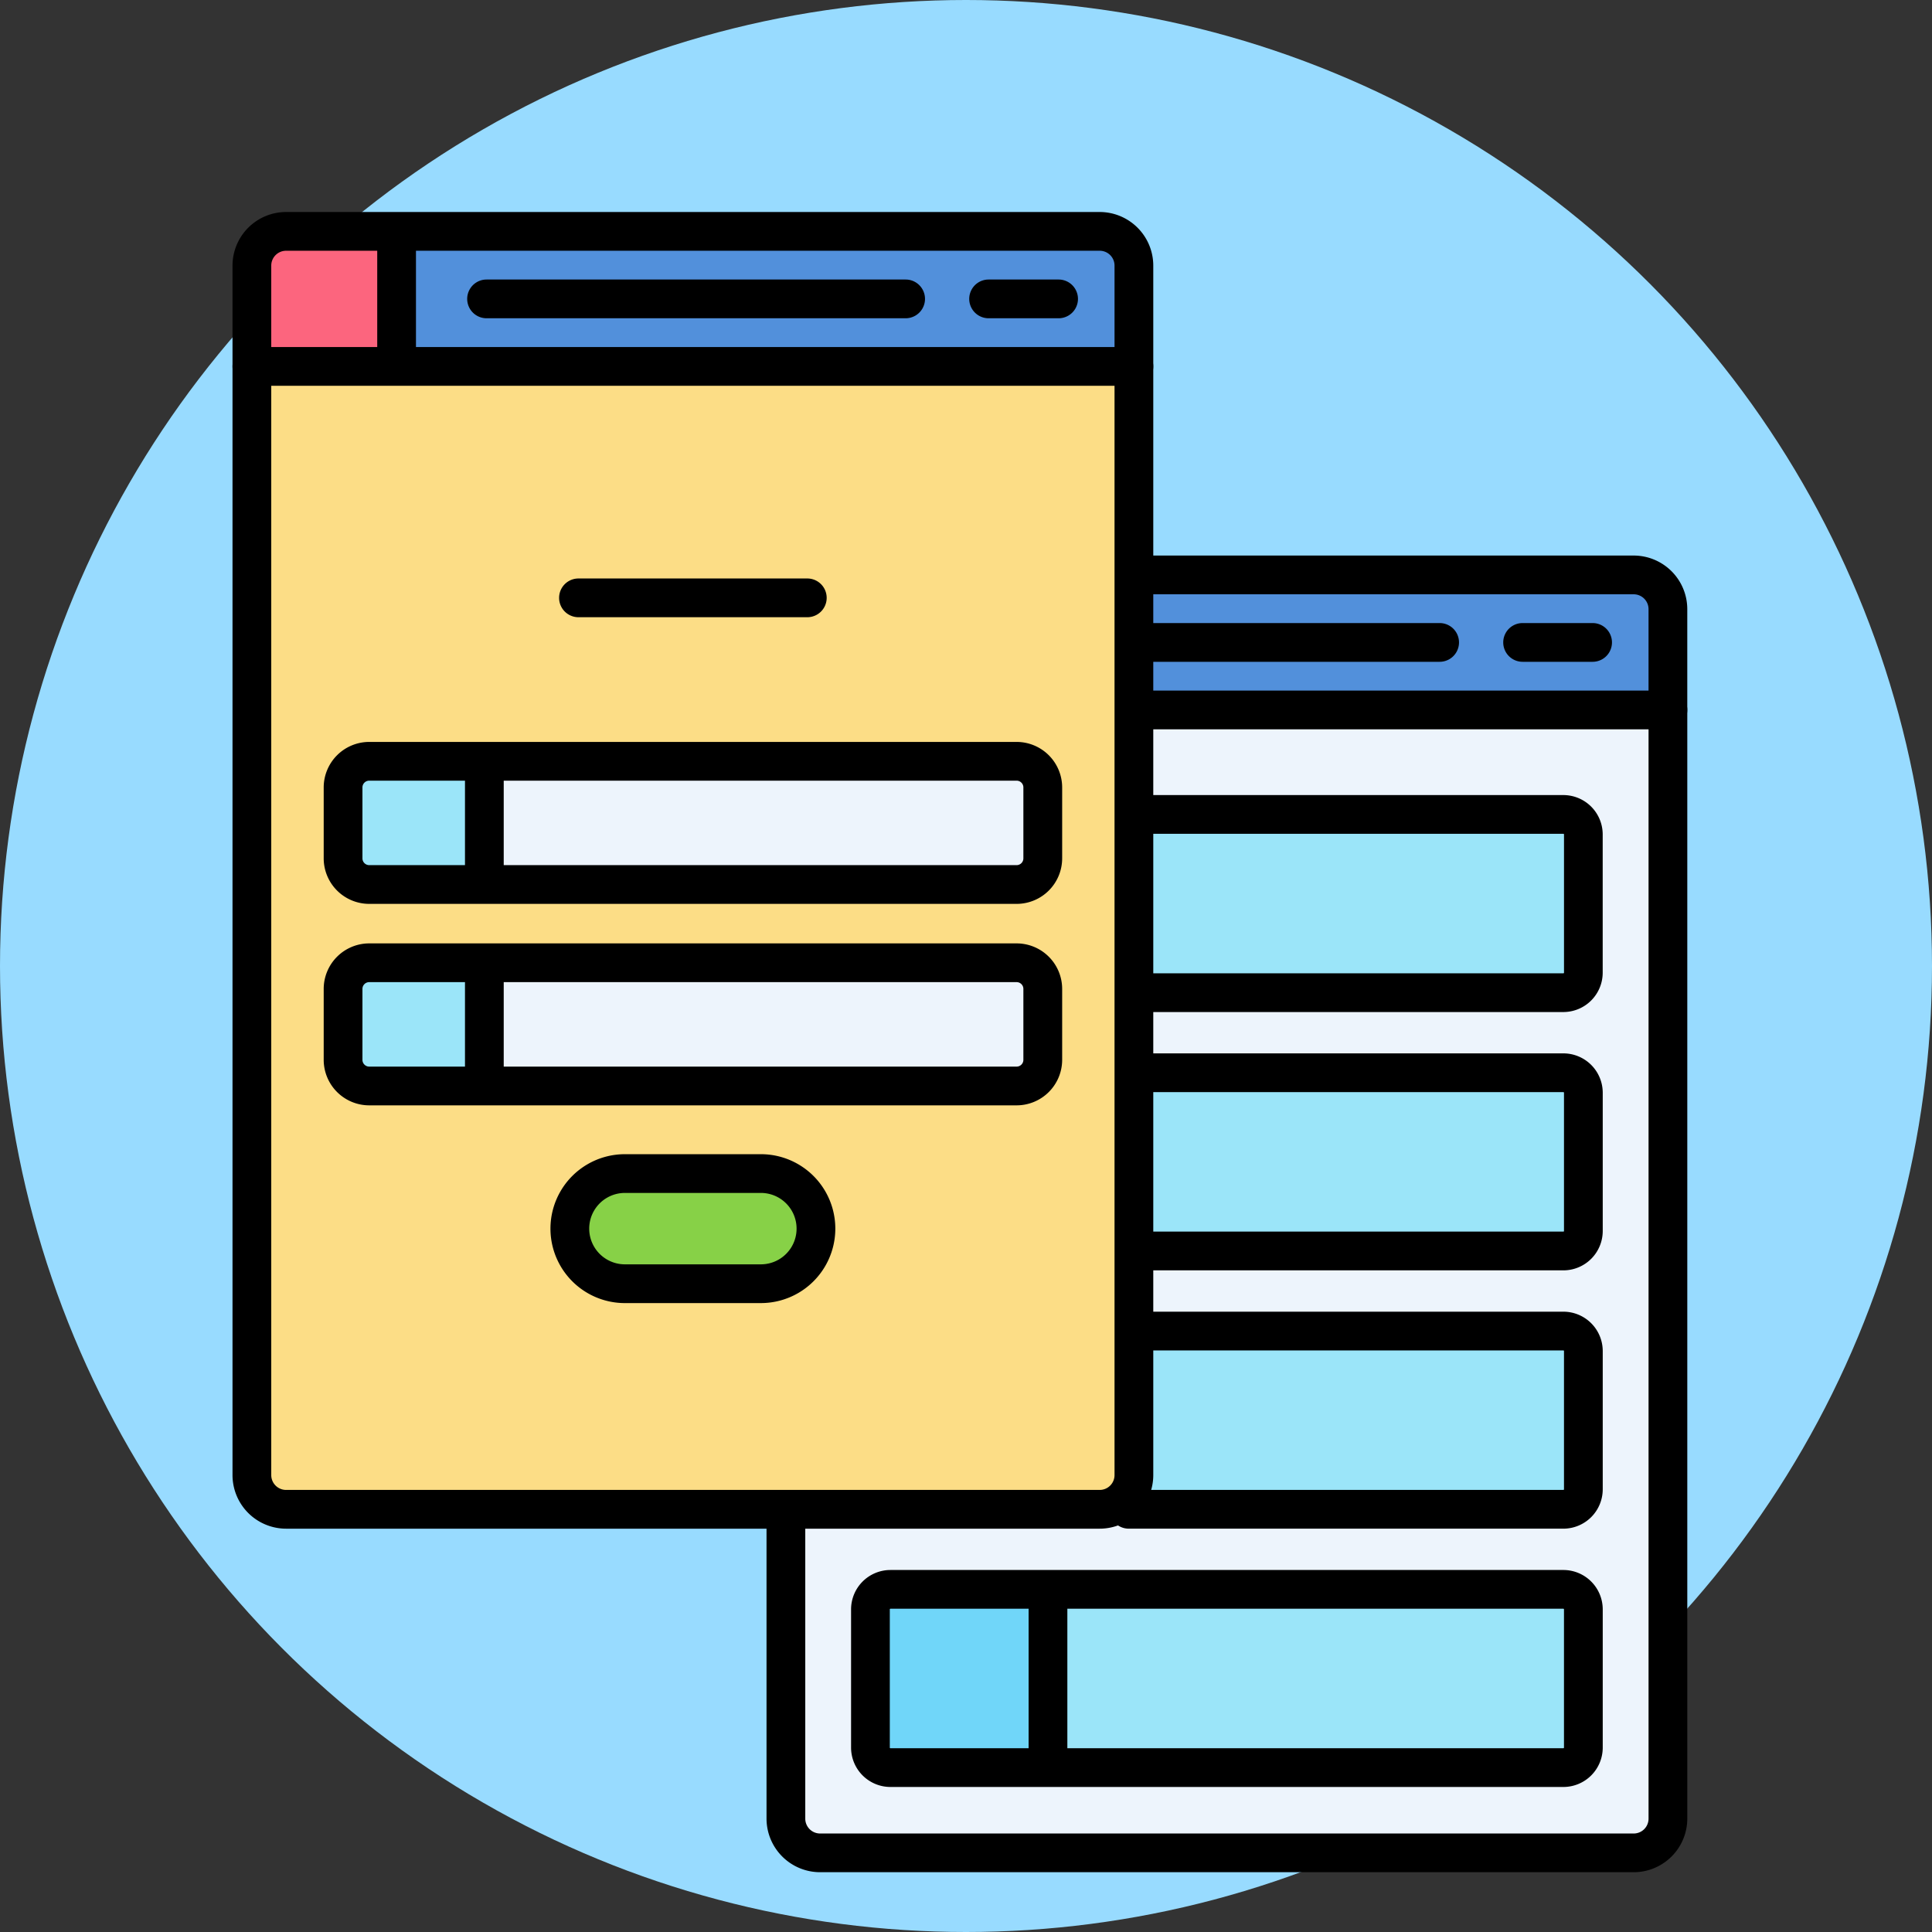
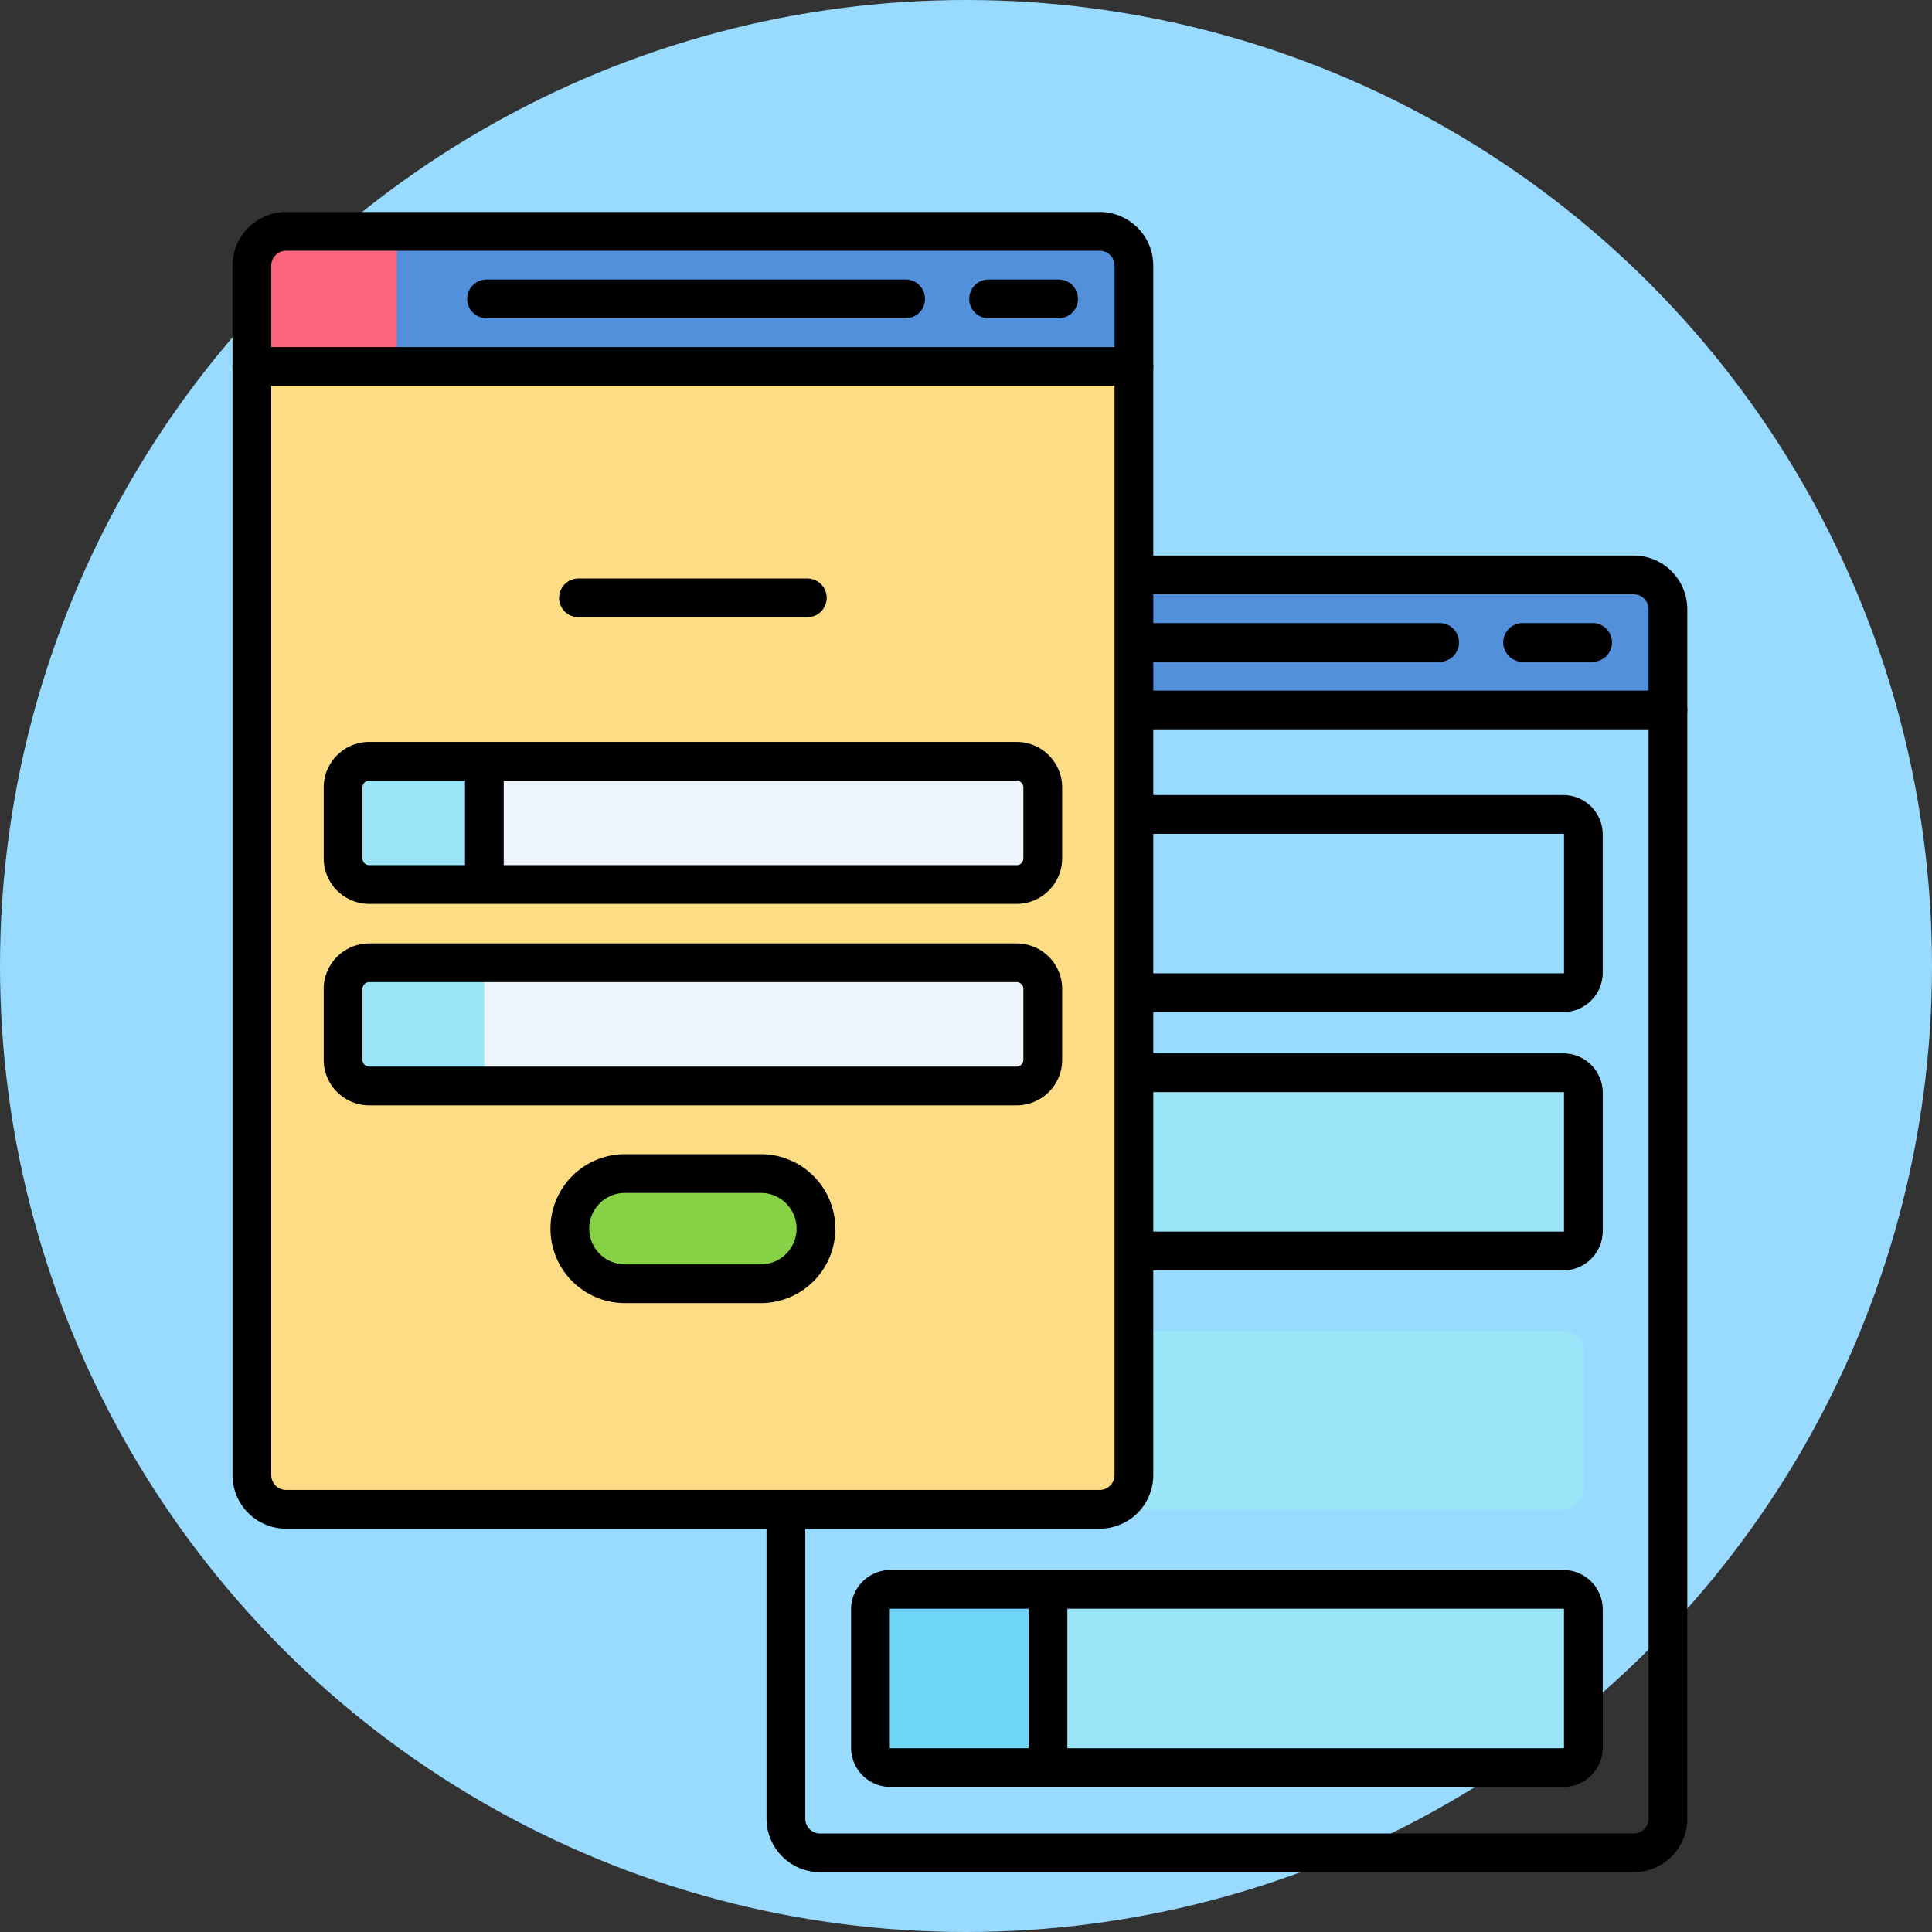
<svg xmlns="http://www.w3.org/2000/svg" width="150" height="150" viewBox="0 0 150 150">
  <rect x="0" y="0" width="150" height="150" fill="#333333" stroke="none" />
  <defs>
    <style>.a{fill:#98dbff;}.b{fill:#edf4fc;}.c{fill:#5290db;}.d{fill:#9be5f9;}.e{fill:#70d6f9;}.f{fill:#fcdd86;}.g{fill:#87d147;}.h{fill:#fc657e;}</style>
  </defs>
  <g transform="translate(-565 -3813)">
    <circle class="a" cx="75" cy="75" r="75" transform="translate(565 3813)" />
    <g transform="translate(463.052 3756.059)">
      <g transform="translate(120 73.401)">
        <g transform="translate(42.965 38.66)">
-           <path class="b" d="M166.893,106.015v60.18a2.655,2.655,0,0,1-2.656,2.656H139.679v23.242a2.656,2.656,0,0,0,2.656,2.656H205.5a2.655,2.655,0,0,0,2.656-2.656V106.015Z" transform="translate(-139.679 -106.015)" />
-         </g>
+           </g>
        <g transform="translate(70.178 28.177)">
          <path class="c" d="M223.521,88.59h-38.61V99.074h41.266V91.246A2.655,2.655,0,0,0,223.521,88.59Z" transform="translate(-184.911 -88.59)" />
        </g>
        <g transform="translate(49.529 106.938)">
          <path class="d" d="M204.39,219.5H152.141a1.551,1.551,0,0,0-1.551,1.551v10.736a1.551,1.551,0,0,0,1.551,1.551H204.39a1.551,1.551,0,0,0,1.551-1.551V221.051A1.552,1.552,0,0,0,204.39,219.5Z" transform="translate(-150.59 -219.5)" />
        </g>
        <g transform="translate(69.397 86.883)">
          <path class="d" d="M217.545,186.167H184.394v11.958a2.645,2.645,0,0,1-.781,1.88h33.932a1.551,1.551,0,0,0,1.551-1.551V187.718A1.552,1.552,0,0,0,217.545,186.167Z" transform="translate(-183.613 -186.167)" />
        </g>
        <g transform="translate(70.178 66.828)">
          <path class="d" d="M218.062,152.833H184.911v13.838h33.151a1.551,1.551,0,0,0,1.551-1.551V154.384A1.552,1.552,0,0,0,218.062,152.833Z" transform="translate(-184.911 -152.833)" />
        </g>
        <g transform="translate(70.178 46.774)">
-           <path class="d" d="M218.062,119.5H184.911v13.838h33.151a1.551,1.551,0,0,0,1.551-1.551V121.051a1.552,1.552,0,0,0-1.551-1.551Z" transform="translate(-184.911 -119.5)" />
-         </g>
+           </g>
        <g transform="translate(49.529 106.938)">
          <path class="e" d="M164.373,219.5H152.14a1.551,1.551,0,0,0-1.551,1.551v10.736a1.551,1.551,0,0,0,1.551,1.551h12.233Z" transform="translate(-150.589 -219.5)" />
        </g>
        <g transform="translate(1.504 11.988)">
          <path class="f" d="M2.5,19.925V106a2.655,2.655,0,0,0,2.656,2.656H68.324A2.655,2.655,0,0,0,70.98,106V19.925Z" transform="translate(-2.5 -19.925)" />
        </g>
        <g transform="translate(8.581 42.647)">
          <path class="b" d="M16.293,80.45H66.558a2.03,2.03,0,0,0,2.03-2.03V72.914a2.03,2.03,0,0,0-2.03-2.03H16.293a2.03,2.03,0,0,0-2.03,2.03V78.42A2.03,2.03,0,0,0,16.293,80.45Z" transform="translate(-14.263 -70.884)" />
        </g>
        <g transform="translate(8.581 58.29)">
          <path class="b" d="M66.558,96.884H16.293a2.03,2.03,0,0,0-2.03,2.03v5.506a2.03,2.03,0,0,0,2.03,2.03H66.558a2.03,2.03,0,0,0,2.03-2.03V98.914A2.03,2.03,0,0,0,66.558,96.884Z" transform="translate(-14.263 -96.884)" />
        </g>
        <g transform="translate(26.19 74.654)">
          <path class="g" d="M58.363,124.084H47.807a4.276,4.276,0,1,0,0,8.552H58.363a4.276,4.276,0,1,0,0-8.552Z" transform="translate(-43.531 -124.084)" />
        </g>
        <g transform="translate(8.581 58.29)">
          <path class="d" d="M25.235,96.884H16.293a2.03,2.03,0,0,0-2.03,2.03v5.506a2.03,2.03,0,0,0,2.03,2.03h8.942Z" transform="translate(-14.263 -96.884)" />
        </g>
        <g transform="translate(8.581 42.647)">
          <path class="d" d="M25.235,70.884H16.293a2.03,2.03,0,0,0-2.03,2.03V78.42a2.03,2.03,0,0,0,2.03,2.03h8.942Z" transform="translate(-14.263 -70.884)" />
        </g>
        <g transform="translate(1.504 1.504)">
          <path class="c" d="M68.324,2.5H5.156A2.655,2.655,0,0,0,2.5,5.156v7.828H70.98V5.156A2.655,2.655,0,0,0,68.324,2.5Z" transform="translate(-2.5 -2.5)" />
        </g>
        <g transform="translate(1.504 1.504)">
          <path class="h" d="M13.733,2.5H5.156A2.655,2.655,0,0,0,2.5,5.156v7.828H13.733Z" transform="translate(-2.5 -2.5)" />
        </g>
        <g transform="translate(41.461 37.156)">
          <path d="M204.507,195.257H141.339a4.164,4.164,0,0,1-4.16-4.16v-22.82a1.5,1.5,0,0,1,3.008,0V191.1a1.153,1.153,0,0,0,1.152,1.152h63.168a1.153,1.153,0,0,0,1.152-1.152V105.019a1.5,1.5,0,0,1,3.008,0V191.1A4.165,4.165,0,0,1,204.507,195.257Z" transform="translate(-137.179 -103.515)" />
        </g>
        <g transform="translate(18.221 5.242)">
          <path d="M64.326,11.72H31.79a1.5,1.5,0,0,1,0-3.008H64.326a1.5,1.5,0,0,1,0,3.008Z" transform="translate(-30.286 -8.712)" />
        </g>
        <g transform="translate(57.199 5.242)">
          <path d="M102.01,11.72H96.576a1.5,1.5,0,1,1,0-3.008h5.434a1.5,1.5,0,1,1,0,3.008Z" transform="translate(-95.072 -8.712)" />
        </g>
        <g transform="translate(69.308 31.914)">
          <path d="M207.878,97.81H184.969a1.5,1.5,0,1,1,0-3.008h22.909a1.5,1.5,0,1,1,0,3.008Z" transform="translate(-183.465 -94.802)" />
        </g>
        <g transform="translate(98.659 31.914)">
          <path d="M239.188,97.81h-5.434a1.5,1.5,0,1,1,0-3.008h5.434a1.5,1.5,0,1,1,0,3.008Z" transform="translate(-232.25 -94.802)" />
        </g>
        <g transform="translate(25.357 28.453)">
          <path d="M61.416,50.3H43.65a1.5,1.5,0,1,1,0-3.008H61.416a1.5,1.5,0,1,1,0,3.008Z" transform="translate(-42.146 -47.292)" />
        </g>
        <g transform="translate(69.047 26.673)">
          <path d="M225.428,99.582H184.535a1.5,1.5,0,1,1,0-3.008h39.389V90.25a1.153,1.153,0,0,0-1.152-1.152H184.648a1.5,1.5,0,1,1,0-3.008h38.124a4.164,4.164,0,0,1,4.16,4.16v7.828A1.5,1.5,0,0,1,225.428,99.582Z" transform="translate(-183.031 -86.09)" />
        </g>
        <g transform="translate(48.025 105.434)">
          <path d="M203.394,233.846H151.145a3.059,3.059,0,0,1-3.055-3.055V220.055A3.059,3.059,0,0,1,151.145,217h52.249a3.059,3.059,0,0,1,3.055,3.055v10.736A3.059,3.059,0,0,1,203.394,233.846Zm-52.25-13.838a.047.047,0,0,0-.047.047v10.736a.047.047,0,0,0,.047.047h52.249a.047.047,0,0,0,.047-.047V220.055a.047.047,0,0,0-.047-.047Z" transform="translate(-148.09 -217)" />
        </g>
        <g transform="translate(68.079 85.379)">
-           <path d="M216.672,200.513H182.926a1.5,1.5,0,0,1,0-3.008h33.746a.047.047,0,0,0,.047-.047V186.722a.047.047,0,0,0-.047-.047H184.051a1.5,1.5,0,0,1,0-3.008h32.621a3.059,3.059,0,0,1,3.055,3.055v10.736A3.059,3.059,0,0,1,216.672,200.513Z" transform="translate(-181.422 -183.667)" />
-         </g>
+           </g>
        <g transform="translate(69.179 65.324)">
          <path d="M217.4,167.179H184.867a1.5,1.5,0,1,1,0-3.008H217.4a.047.047,0,0,0,.047-.047V153.388a.047.047,0,0,0-.047-.047H184.754a1.5,1.5,0,0,1,0-3.008H217.4a3.059,3.059,0,0,1,3.055,3.055v10.736A3.059,3.059,0,0,1,217.4,167.179Z" transform="translate(-183.25 -150.333)" />
        </g>
        <g transform="translate(69.142 45.269)">
          <path d="M217.376,133.846H184.692a1.5,1.5,0,0,1,0-3.008h32.684a.047.047,0,0,0,.047-.047V120.055a.047.047,0,0,0-.047-.047H184.7a1.5,1.5,0,1,1,0-3.008h32.672a3.059,3.059,0,0,1,3.055,3.055v10.736A3.059,3.059,0,0,1,217.376,133.846Z" transform="translate(-183.188 -117)" />
        </g>
        <g transform="translate(61.809 105.81)">
          <path d="M172.5,233.644a1.5,1.5,0,0,1-1.5-1.5V219.129a1.5,1.5,0,1,1,3.008,0V232.14A1.5,1.5,0,0,1,172.5,233.644Z" transform="translate(-171 -217.625)" />
        </g>
        <g transform="translate(0 10.484)">
          <path d="M67.328,109.167H4.16A4.164,4.164,0,0,1,0,105.007V18.929a1.5,1.5,0,0,1,3.008,0v86.078a1.153,1.153,0,0,0,1.152,1.152H67.328a1.153,1.153,0,0,0,1.152-1.152V18.929a1.5,1.5,0,1,1,3.008,0v86.078A4.164,4.164,0,0,1,67.328,109.167Z" transform="translate(0 -17.425)" />
        </g>
        <g transform="translate(7.077 41.143)">
          <path d="M65.563,80.958H15.3a3.538,3.538,0,0,1-3.534-3.534V71.918A3.538,3.538,0,0,1,15.3,68.384H65.563A3.538,3.538,0,0,1,69.1,71.918v5.506A3.538,3.538,0,0,1,65.563,80.958ZM15.3,71.392a.526.526,0,0,0-.526.526v5.506a.527.527,0,0,0,.526.526H65.563a.527.527,0,0,0,.526-.526V71.918a.526.526,0,0,0-.526-.526Z" transform="translate(-11.763 -68.384)" />
        </g>
        <g transform="translate(7.077 56.785)">
          <path d="M65.563,106.958H15.3a3.538,3.538,0,0,1-3.534-3.534V97.918A3.538,3.538,0,0,1,15.3,94.384H65.563A3.538,3.538,0,0,1,69.1,97.918v5.506A3.538,3.538,0,0,1,65.563,106.958ZM15.3,97.392a.526.526,0,0,0-.526.526v5.506a.527.527,0,0,0,.526.526H65.563a.527.527,0,0,0,.526-.526V97.918a.526.526,0,0,0-.526-.526Z" transform="translate(-11.763 -94.384)" />
        </g>
        <g transform="translate(24.686 73.151)">
          <path d="M46.811,133.146a5.78,5.78,0,0,1,0-11.561H57.367a5.78,5.78,0,1,1,0,11.56Zm0-8.553a2.772,2.772,0,0,0,0,5.544H57.367a2.772,2.772,0,1,0,0-5.544H46.811Z" transform="translate(-41.031 -121.585)" />
        </g>
        <g transform="translate(18.049 57.257)">
-           <path d="M31.5,106.7a1.5,1.5,0,0,1-1.5-1.5V96.671a1.5,1.5,0,0,1,3.008,0v8.523A1.5,1.5,0,0,1,31.5,106.7Z" transform="translate(-30 -95.167)" />
-         </g>
+           </g>
        <g transform="translate(18.049 41.488)">
          <path d="M31.5,80.54a1.5,1.5,0,0,1-1.5-1.5V70.462a1.5,1.5,0,0,1,3.008,0v8.573A1.5,1.5,0,0,1,31.5,80.54Z" transform="translate(-30 -68.958)" />
        </g>
        <path d="M69.984,13.492H1.5a1.5,1.5,0,0,1-1.5-1.5V4.16A4.165,4.165,0,0,1,4.16,0H67.328a4.164,4.164,0,0,1,4.16,4.16v7.828A1.5,1.5,0,0,1,69.984,13.492ZM3.008,10.484H68.48V4.16a1.153,1.153,0,0,0-1.152-1.152H4.16A1.153,1.153,0,0,0,3.008,4.16Z" transform="translate(0 0)" />
        <g transform="translate(11.232 0.226)">
-           <path d="M20.173,13.31a1.5,1.5,0,0,1-1.5-1.5V1.879a1.5,1.5,0,0,1,3.008,0v9.927A1.5,1.5,0,0,1,20.173,13.31Z" transform="translate(-18.669 -0.375)" />
-         </g>
+           </g>
      </g>
    </g>
  </g>
</svg>